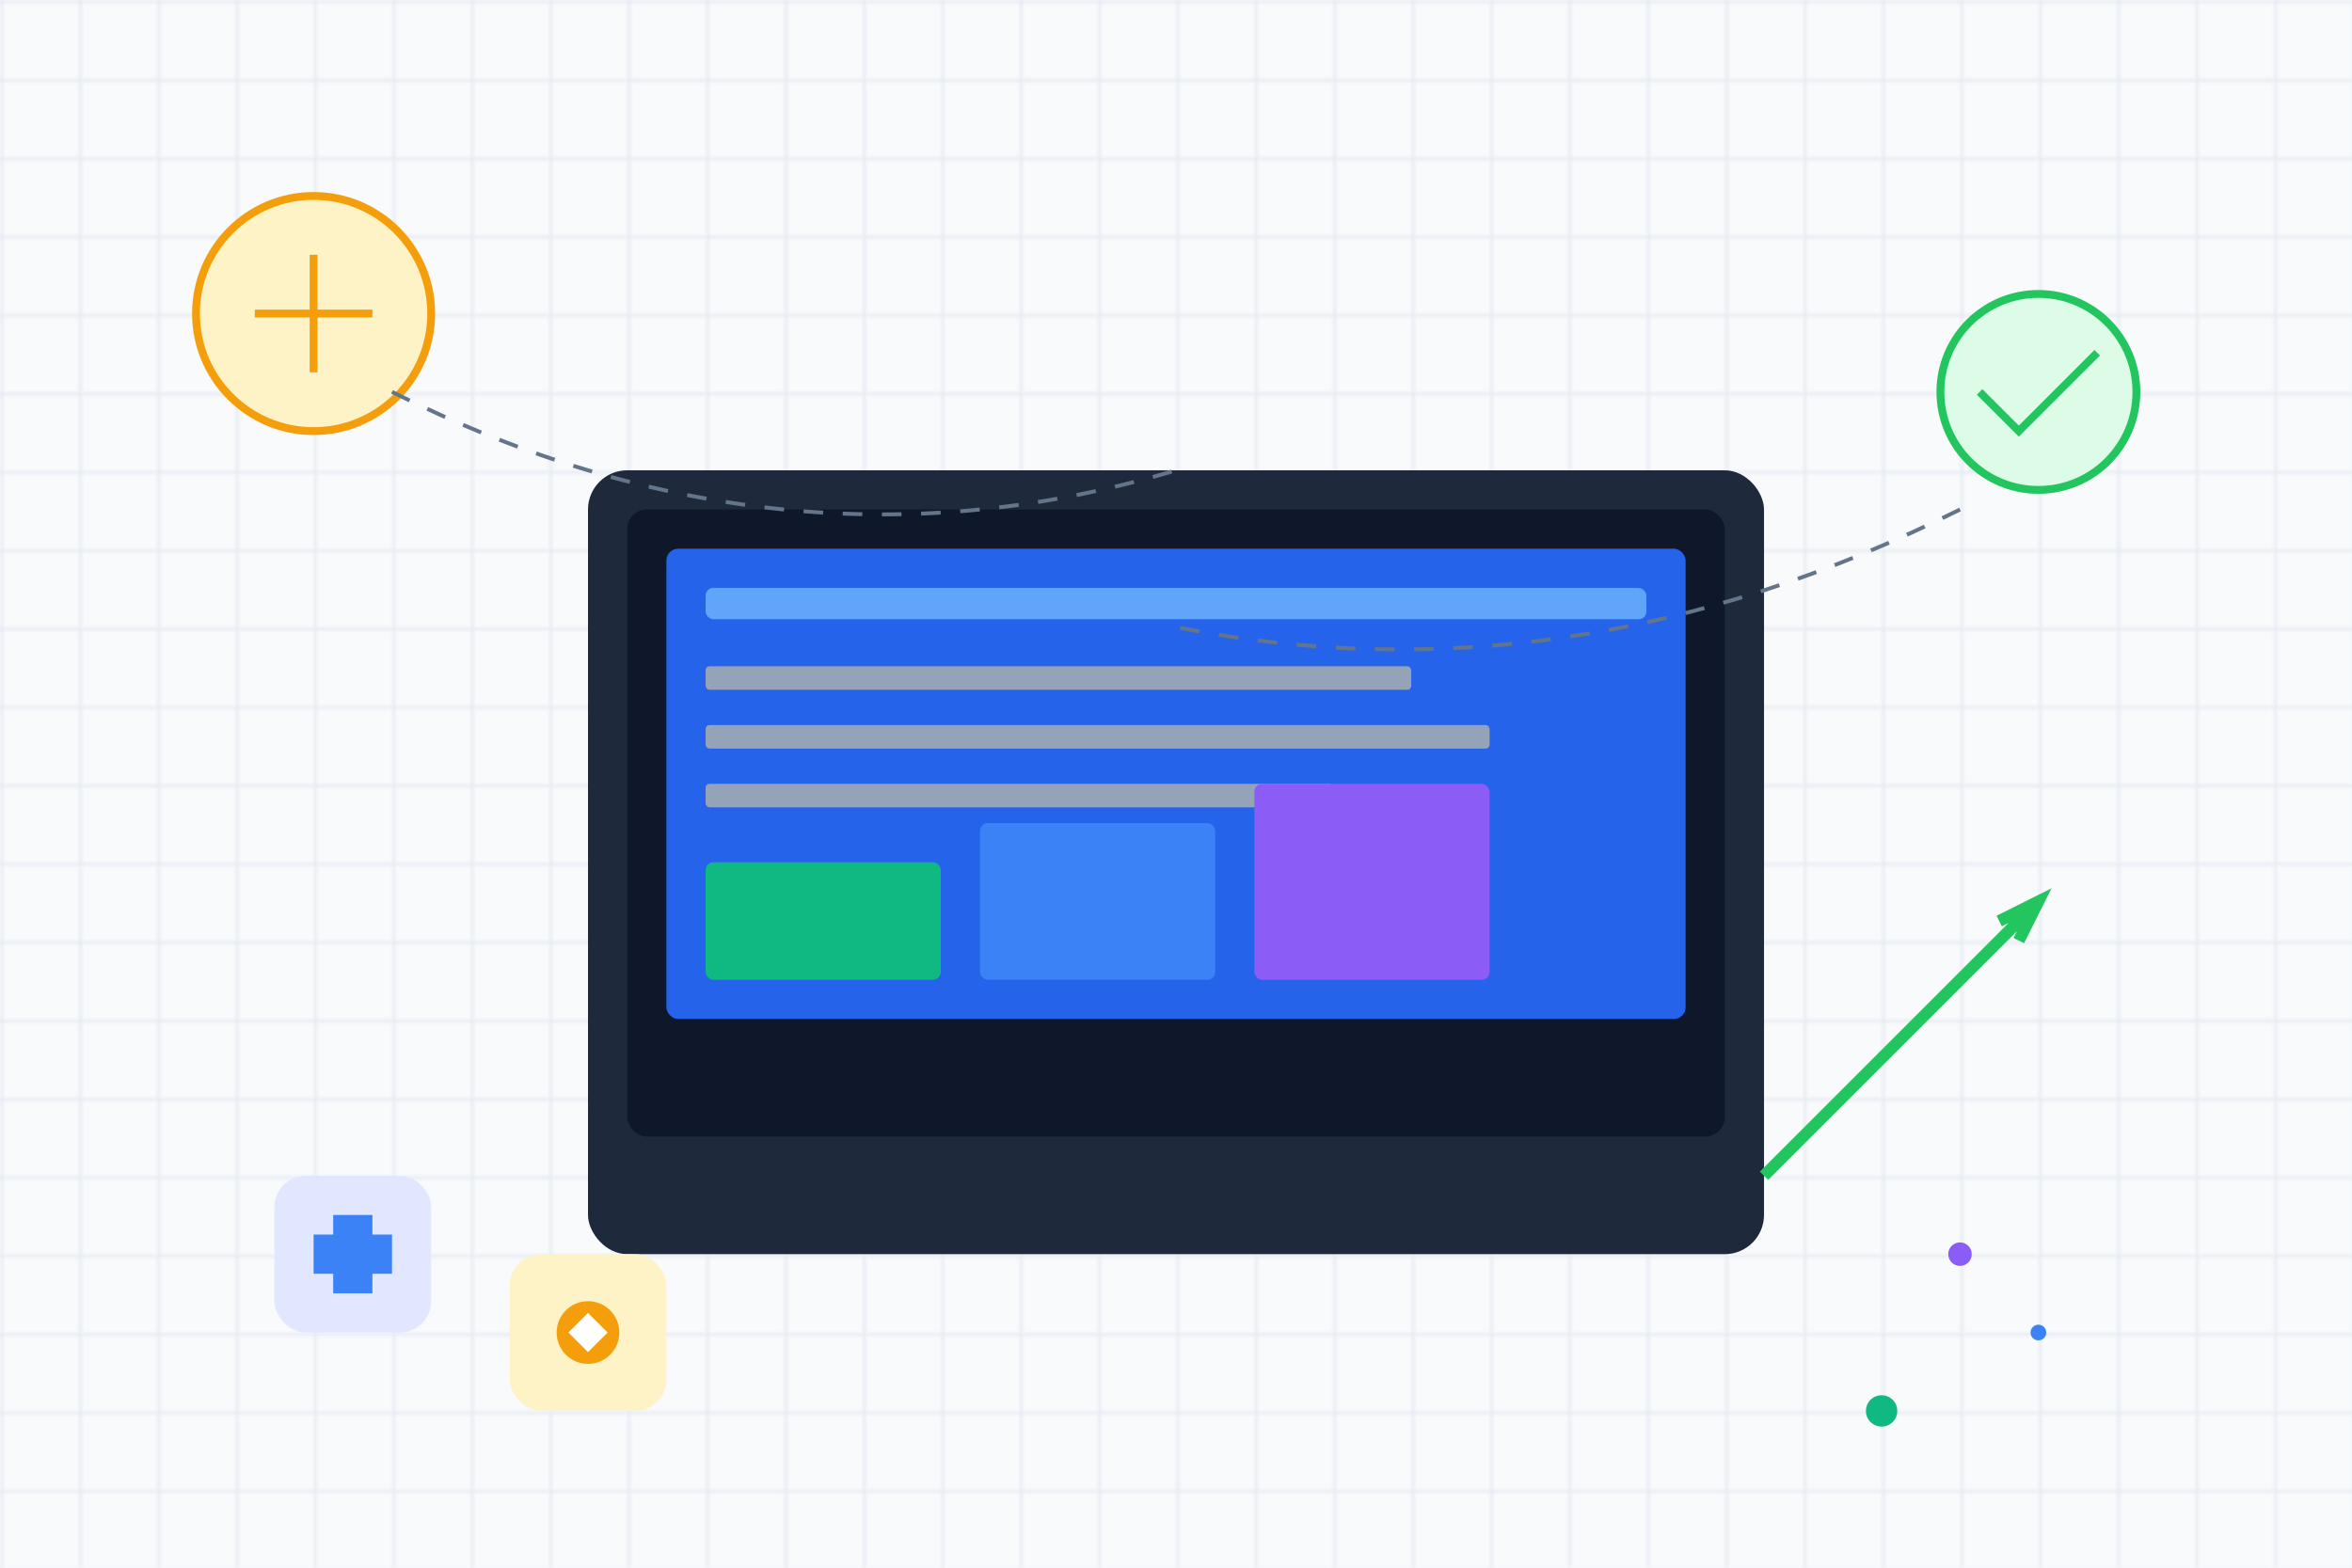
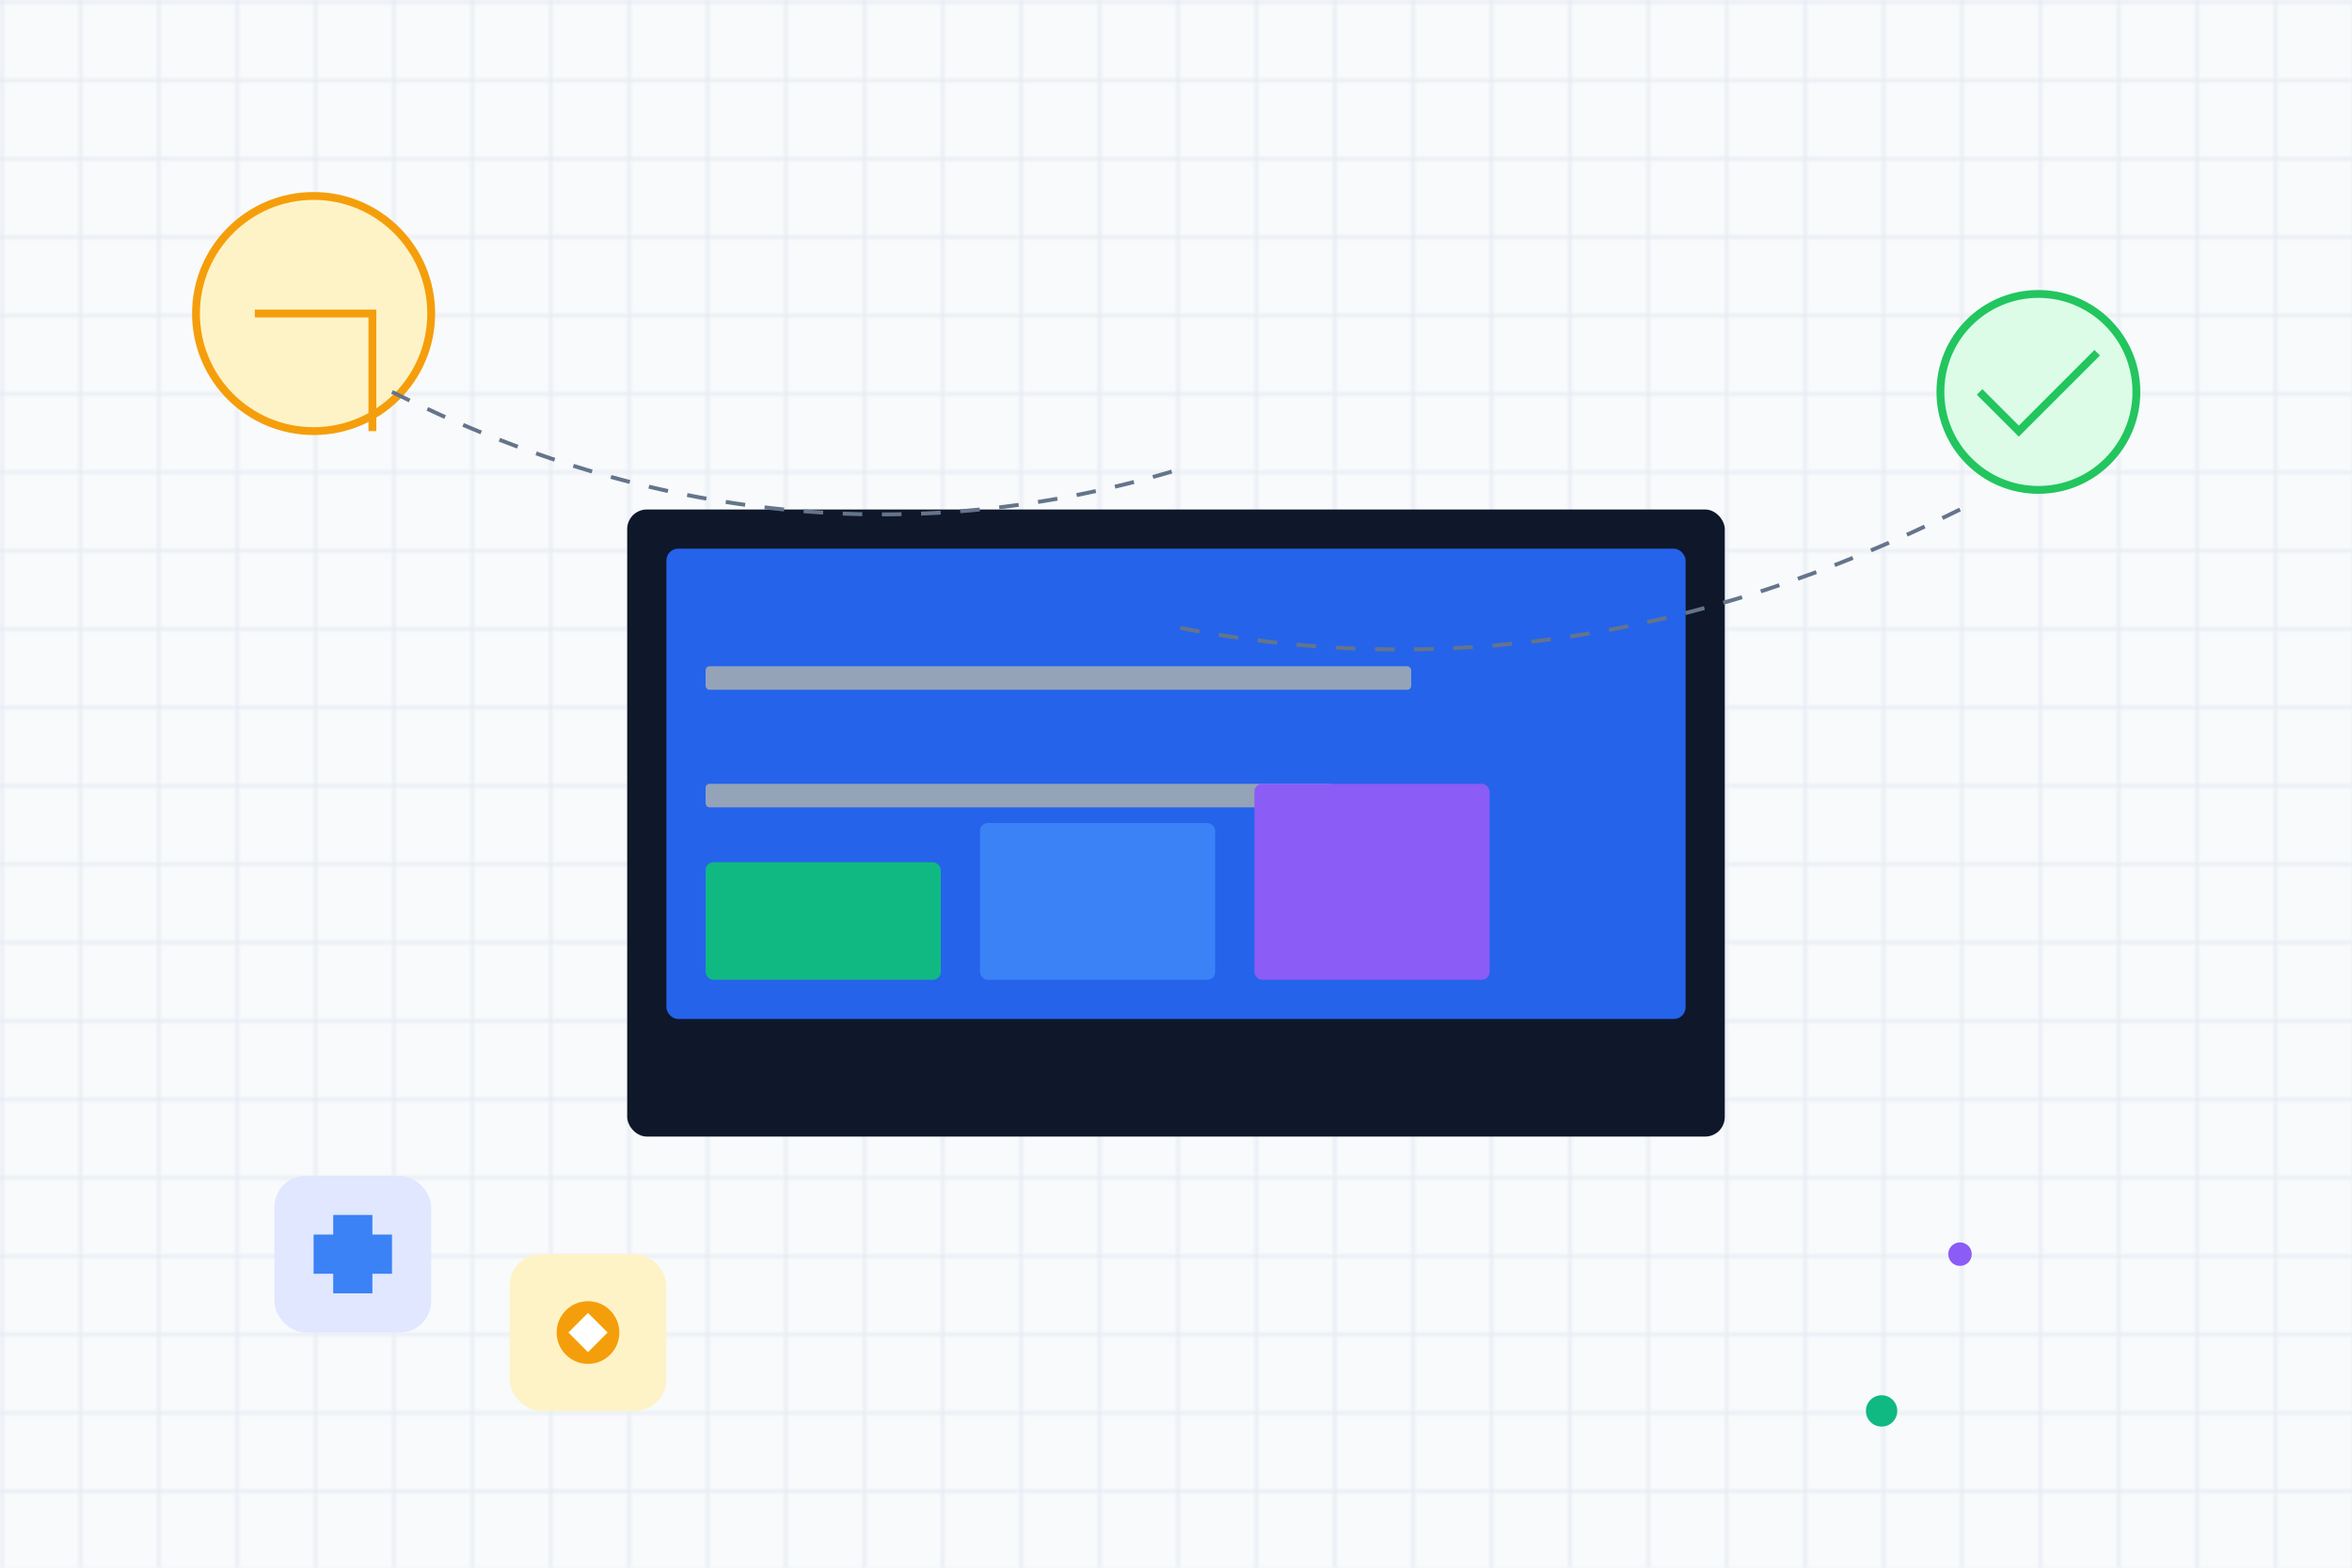
<svg xmlns="http://www.w3.org/2000/svg" width="600" height="400" viewBox="0 0 600 400" fill="none">
  <rect width="600" height="400" fill="#f8fafc" />
  <defs>
    <pattern id="grid" width="20" height="20" patternUnits="userSpaceOnUse">
      <path d="M 20 0 L 0 0 0 20" fill="none" stroke="#e2e8f0" stroke-width="1" />
    </pattern>
  </defs>
  <rect width="600" height="400" fill="url(#grid)" />
-   <rect x="150" y="120" width="300" height="200" rx="10" fill="#1e293b" />
  <rect x="160" y="130" width="280" height="160" rx="5" fill="#0f172a" />
  <rect x="170" y="140" width="260" height="120" rx="3" fill="#2563eb" />
-   <rect x="180" y="150" width="240" height="8" rx="2" fill="#60a5fa" />
  <rect x="180" y="170" width="180" height="6" rx="1" fill="#94a3b8" />
-   <rect x="180" y="185" width="200" height="6" rx="1" fill="#94a3b8" />
  <rect x="180" y="200" width="160" height="6" rx="1" fill="#94a3b8" />
  <rect x="180" y="220" width="60" height="30" rx="2" fill="#10b981" />
  <rect x="250" y="210" width="60" height="40" rx="2" fill="#3b82f6" />
  <rect x="320" y="200" width="60" height="50" rx="2" fill="#8b5cf6" />
  <circle cx="80" cy="80" r="30" fill="#fef3c7" stroke="#f59e0b" stroke-width="2" />
-   <path d="M65 80h30M80 65v30" stroke="#f59e0b" stroke-width="2" />
+   <path d="M65 80h30v30" stroke="#f59e0b" stroke-width="2" />
  <circle cx="520" cy="100" r="25" fill="#dcfce7" stroke="#22c55e" stroke-width="2" />
  <path d="M505 100l10 10 20-20" stroke="#22c55e" stroke-width="2" fill="none" />
  <rect x="70" y="300" width="40" height="40" rx="8" fill="#e0e7ff" />
  <path d="M85 310h10v20h-10v-20zm-5 5h20v10h-20v-10z" fill="#3b82f6" />
  <rect x="130" y="320" width="40" height="40" rx="8" fill="#fef3c7" />
  <circle cx="150" cy="340" r="8" fill="#f59e0b" />
  <path d="M145 340l5-5 5 5-5 5-5-5z" fill="#ffffff" />
-   <path d="M450 300 L520 230 L510 235 L520 230 L515 240" stroke="#22c55e" stroke-width="3" fill="none" />
  <circle cx="500" cy="320" r="3" fill="#8b5cf6" />
-   <circle cx="520" cy="340" r="2" fill="#3b82f6" />
  <circle cx="480" cy="360" r="4" fill="#10b981" />
  <path d="M100 100 Q200 150 300 120" stroke="#64748b" stroke-width="1" stroke-dasharray="5,5" fill="none" />
  <path d="M500 130 Q400 180 300 160" stroke="#64748b" stroke-width="1" stroke-dasharray="5,5" fill="none" />
</svg>